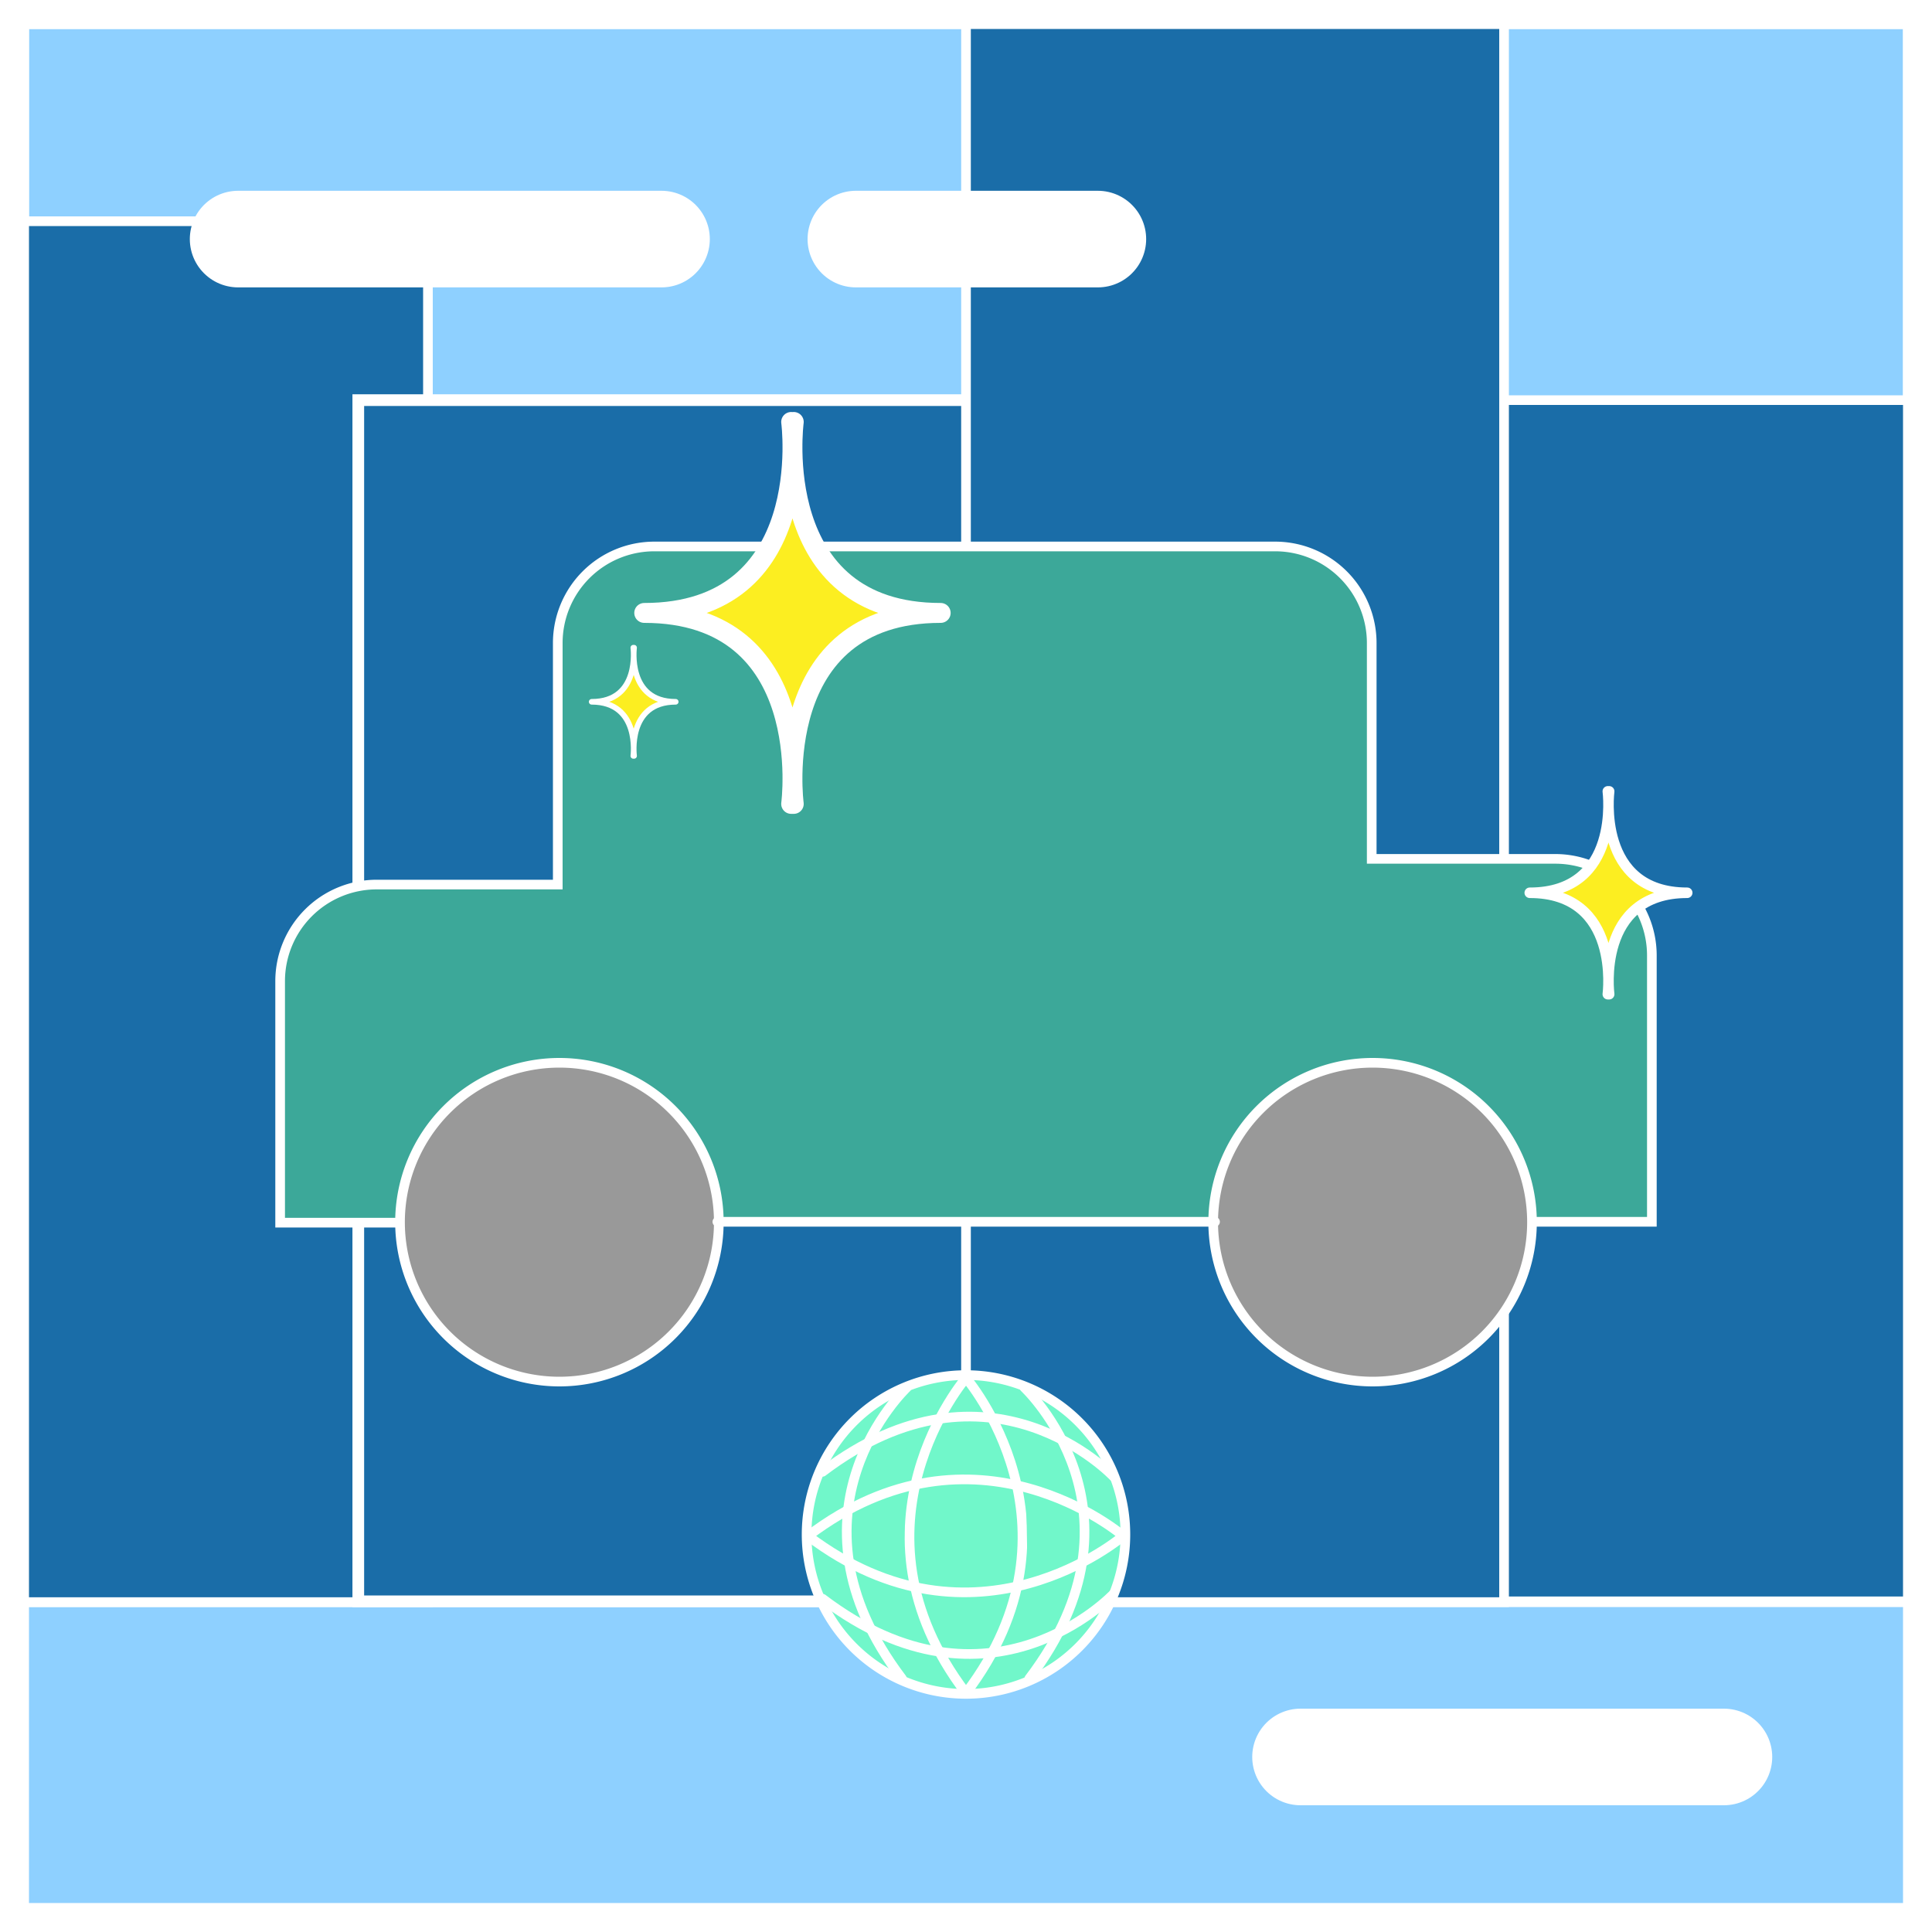
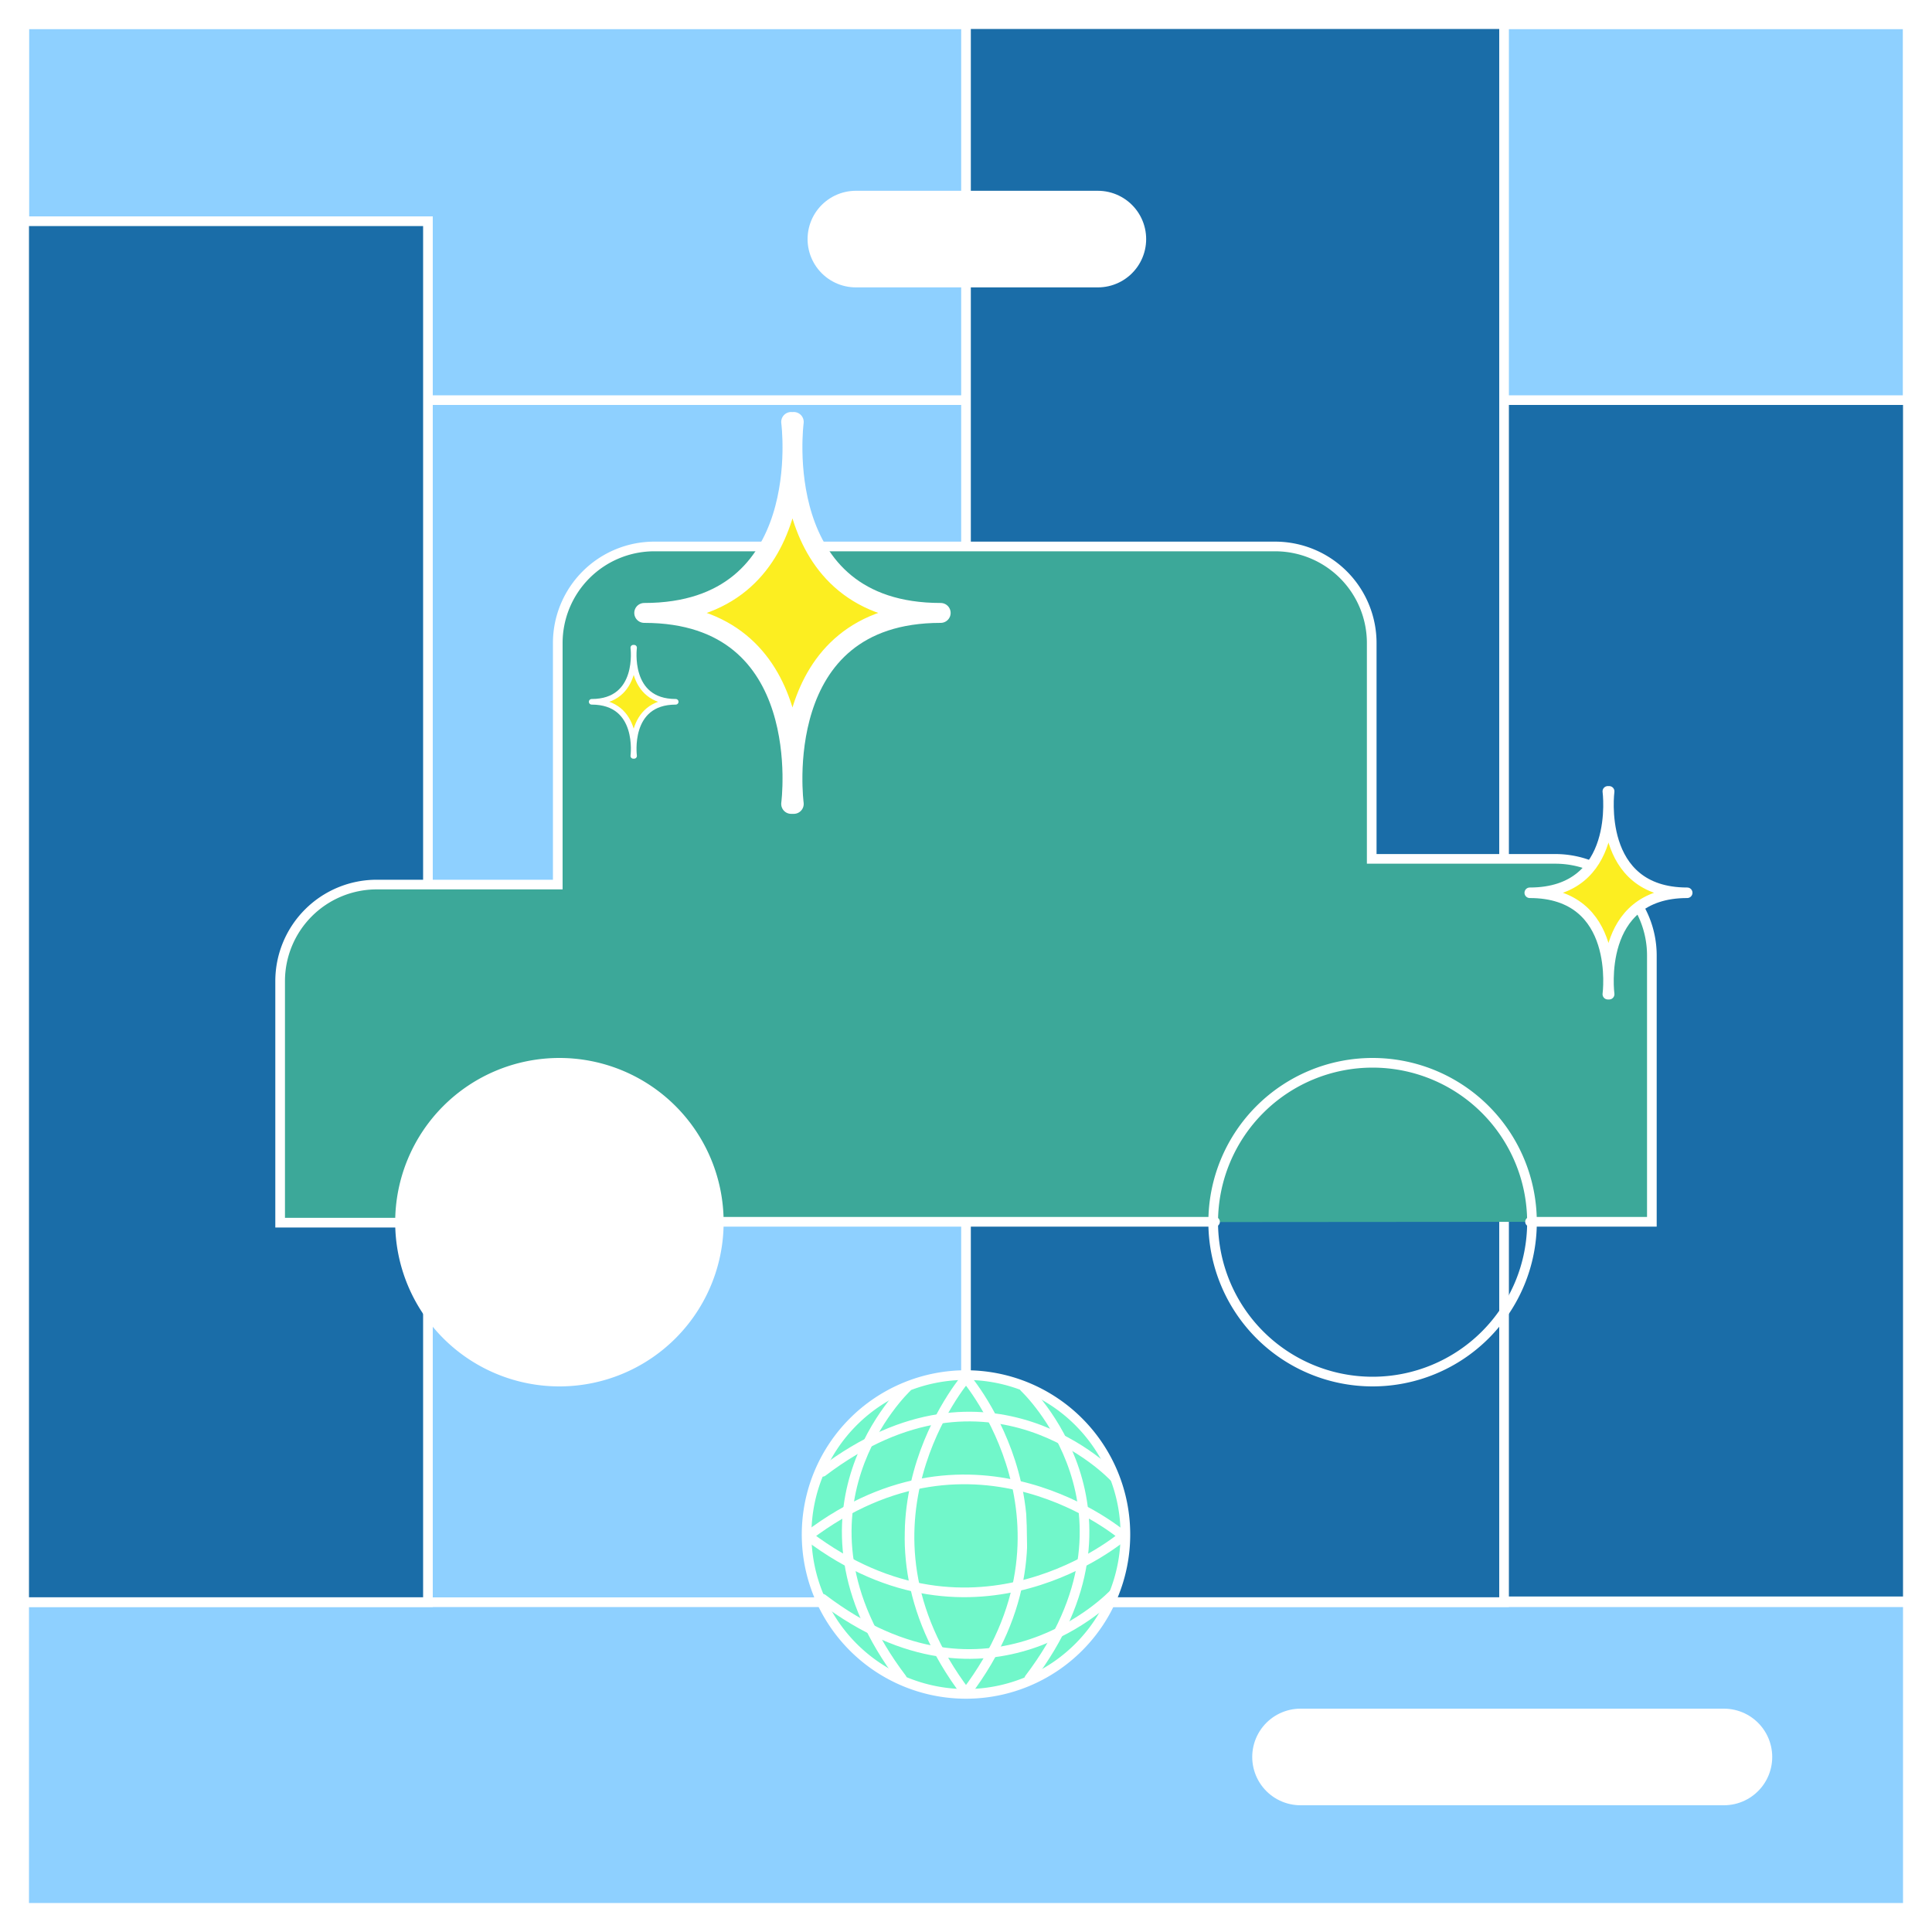
<svg xmlns="http://www.w3.org/2000/svg" viewBox="0 0 200 200">
  <rect x="0" y="0" width="200" height="200" fill="#333333" stroke="none" />
  <defs>
    <style>.cls-1{fill:#8ed0ff;}.cls-2{fill:#fff;}.cls-10,.cls-3{fill:none;}.cls-10,.cls-11,.cls-12,.cls-13,.cls-3,.cls-4,.cls-5,.cls-6,.cls-9{stroke:#fff;stroke-linecap:round;}.cls-3,.cls-4,.cls-5,.cls-6,.cls-9{stroke-miterlimit:10;}.cls-4,.cls-5{fill:#1a6da8;}.cls-5{stroke-width:1.21px;}.cls-6{fill:#3ca899;}.cls-7{fill:#999;}.cls-8,.cls-9{fill:#71f7ca;}.cls-10,.cls-11,.cls-12,.cls-13{stroke-linejoin:round;}.cls-10{stroke-width:10px;}.cls-11,.cls-12,.cls-13{fill:#fcee21;}.cls-11{stroke-width:2.06px;}.cls-12{stroke-width:0.58px;}.cls-13{stroke-width:1.09px;}</style>
  </defs>
  <title>პრაქტიკა უცხო ენაზე ქალაქში</title>
  <g id="Layer_2" data-name="Layer 2">
    <g id="Layer_1-2" data-name="Layer 1">
      <rect class="cls-1" x="1.5" y="1.5" width="197" height="197" />
      <path class="cls-2" d="M197,3V197H3V3H197m3-3H0V200H200V0Z" />
      <rect class="cls-1" x="2.48" y="165.18" width="195.46" height="32.28" />
      <line class="cls-3" x1="44.3" y1="41.42" x2="100" y2="41.42" />
      <line class="cls-3" x1="0.83" y1="165.86" x2="198.83" y2="165.86" />
      <polyline class="cls-4" points="0.76 165.85 44.3 165.85 44.3 136.09 44.3 91.52 44.3 22.9 0.83 22.9" />
-       <polyline class="cls-5" points="99.87 41.42 37.09 41.42 37.09 165.77 99.87 165.77" />
      <polyline class="cls-4" points="100 56.56 100 0.59 155.7 0.59 155.7 88.91 155.7 136.09 155.7 165.85 100 165.85 100 126.48" />
      <polyline class="cls-4" points="198.83 41.42 155.7 41.42 155.7 165.77 198.83 165.77" />
      <path class="cls-6" d="M158.39,126.48H171V98.91a10,10,0,0,0-10-10h-19V66.57a10,10,0,0,0-10-10H67.74a10,10,0,0,0-10,10v25H39a10,10,0,0,0-10,10v25H41.41" />
      <path class="cls-7" d="M57.91,142.93a16.46,16.46,0,1,1,16.46-16.45A16.48,16.48,0,0,1,57.91,142.93Z" />
-       <path class="cls-2" d="M57.91,110.52a16,16,0,1,1-16,16,16,16,0,0,1,16-16m0-1a17,17,0,1,0,17,17,17,17,0,0,0-17-17Z" />
-       <circle class="cls-7" cx="142.09" cy="126.48" r="16.46" />
+       <path class="cls-2" d="M57.91,110.52m0-1a17,17,0,1,0,17,17,17,17,0,0,0-17-17Z" />
      <path class="cls-2" d="M142.09,110.52a16,16,0,1,1-16,16,16,16,0,0,1,16-16m0-1a17,17,0,1,0,17,17,17,17,0,0,0-17-17Z" />
      <line class="cls-3" x1="74.26" y1="126.48" x2="125.78" y2="126.48" />
      <path class="cls-2" d="M197,3V197H3V3H197m3-3H0V200H200V0Z" />
      <path class="cls-8" d="M100,175.27a16.46,16.46,0,1,1,16.46-16.46A16.49,16.49,0,0,1,100,175.27Z" />
      <path class="cls-2" d="M100,142.85a16,16,0,1,1-16,16,16,16,0,0,1,16-16m0-1a17,17,0,1,0,17,17,17,17,0,0,0-17-17Z" />
      <path class="cls-9" d="M100,142.64s13.16,15.3,0,32.63" />
      <path class="cls-9" d="M100,142.64s-13.16,15.3,0,32.63" />
      <path class="cls-9" d="M93.87,143.64s-13.65,12.8-.5,30.13" />
      <path class="cls-9" d="M106.05,143.64s13.66,12.8.5,30.13" />
      <path class="cls-3" d="M116.28,159S101,172.14,83.65,159" />
      <path class="cls-3" d="M116.28,159S101,145.83,83.65,159" />
      <path class="cls-3" d="M115.28,152.86s-12.81-13.65-30.13-.5" />
      <path class="cls-3" d="M115.28,165s-12.81,13.66-30.13.5" />
      <line class="cls-10" x1="134.63" y1="181.88" x2="178.46" y2="181.88" />
      <line class="cls-10" x1="88.6" y1="24.75" x2="113.65" y2="24.75" />
-       <line class="cls-10" x1="24.65" y1="24.75" x2="68.48" y2="24.75" />
      <path class="cls-11" d="M82.17,43.68S79.54,63.45,97.38,63.45c-17.84,0-15.21,19.77-15.21,19.77H81.9s2.64-19.77-15.21-19.77c17.85,0,15.21-19.77,15.21-19.77" />
      <path class="cls-12" d="M65.64,67.05s-.75,5.6,4.31,5.6c-5.06,0-4.31,5.6-4.31,5.6h-.08s.75-5.6-4.31-5.6c5.06,0,4.31-5.6,4.31-5.6" />
      <path class="cls-13" d="M166.58,81.92s-1.4,10.5,8.08,10.5c-9.48,0-8.08,10.5-8.08,10.5h-.14s1.4-10.5-8.08-10.5c9.48,0,8.08-10.5,8.08-10.5" />
    </g>
  </g>
</svg>